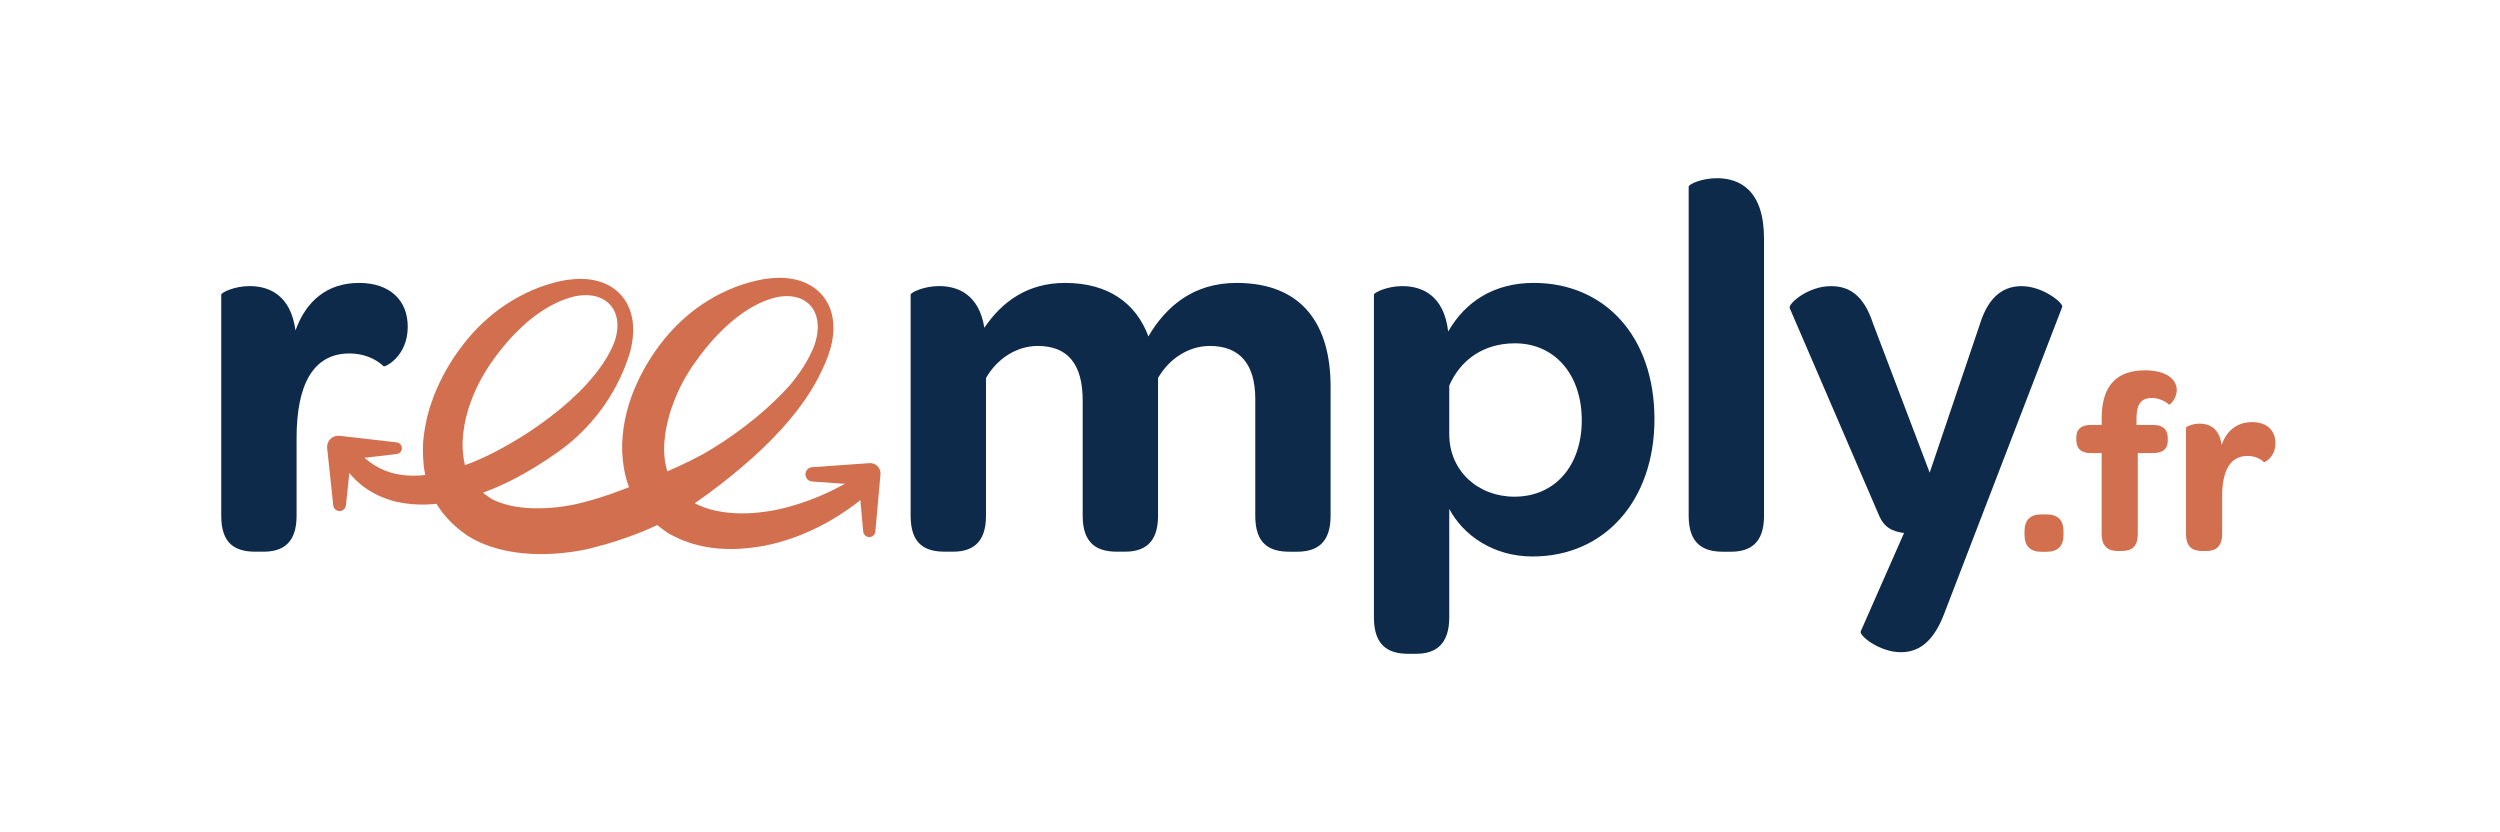
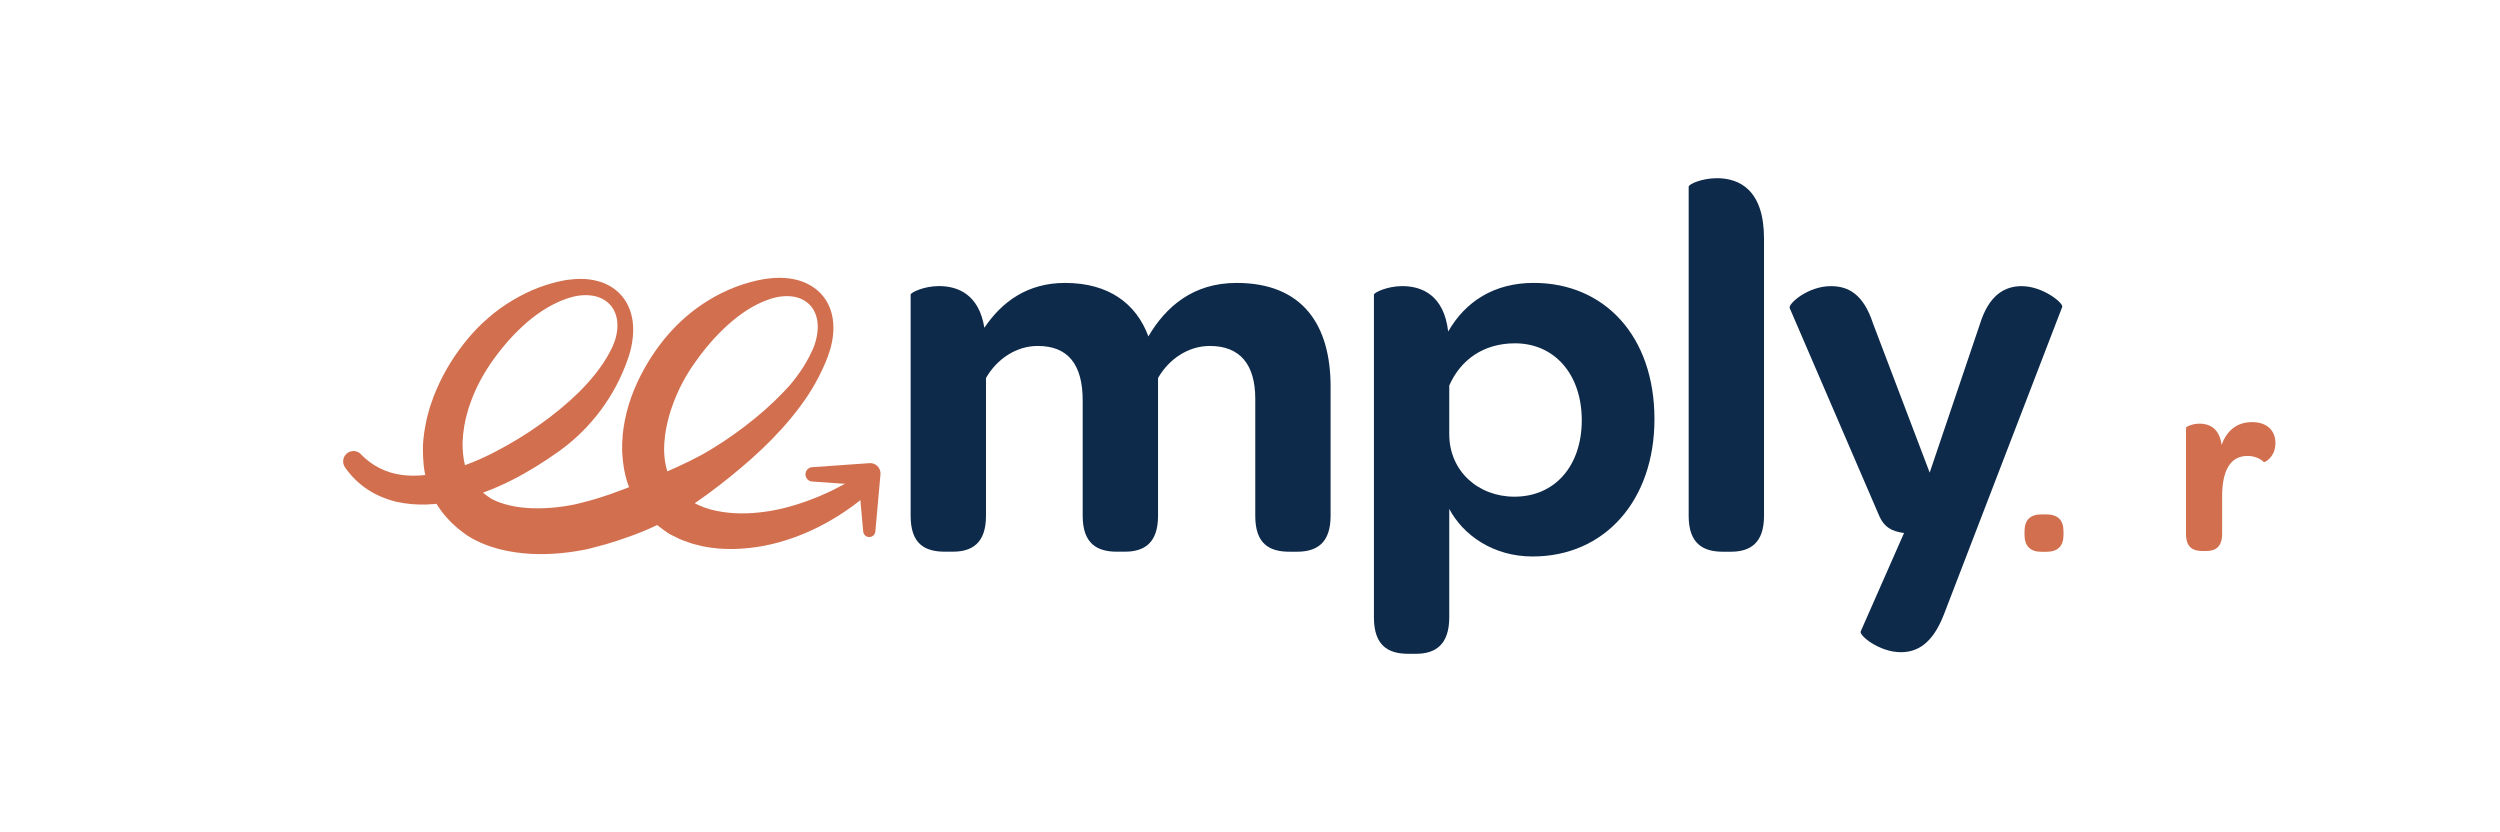
<svg xmlns="http://www.w3.org/2000/svg" version="1.1" x="0px" y="0px" width="1033.86px" height="344.05px" viewBox="0 0 1033.86 344.05" style="enable-background:new 0 0 1033.86 344.05;" xml:space="preserve">
  <style type="text/css">
	.st0{fill:#0E2A4A;}
	.st1{fill:#D26F4E;}
</style>
  <g id="Capa_1">
</g>
  <g id="Capa_2">
    <g>
      <g>
-         <path class="st0" d="M148.51,117c12.6,0,20.11,7.07,20.11,18.12c0,12.37-9.5,16.79-9.95,16.35c-3.31-3.09-8.17-5.3-14.14-5.3     c-15.25,0-21.88,13.26-21.88,34.91v32.26c0,11.27-5.75,14.81-13.7,14.81h-3.32c-8.4,0-14.14-3.31-14.14-14.81v-91.49     c0-0.88,5.52-3.54,11.71-3.54c8.17,0,17.01,3.76,19,18.34C126.63,124.29,135.47,117,148.51,117z" />
        <path class="st0" d="M440.44,117c17.9,0,29.39,8.4,34.47,22.1c7.29-12.38,18.56-22.1,36.46-22.1c27.4,0,38.89,17.46,38.89,42.87     v53.48c0,11.27-5.75,14.81-13.92,14.81h-3.09c-8.4,0-14.14-3.31-14.14-14.81v-48.4c0-14.36-6.41-21.88-18.78-21.88     c-9.06,0-17.01,5.53-21.43,13.26v57.01c0,11.27-5.75,14.81-13.7,14.81h-3.32c-8.17,0-14.14-3.31-14.14-14.81v-47.73     c0-15.03-6.19-22.54-18.56-22.54c-9.06,0-17.01,5.53-21.43,13.26v57.01c0,11.27-5.75,14.81-13.7,14.81h-3.32     c-8.4,0-14.14-3.31-14.14-14.81v-91.49c0-0.88,5.52-3.54,11.71-3.54c7.95,0,16.57,3.54,18.78,17.24     C414.36,124.73,424.96,117,440.44,117z" />
        <path class="st0" d="M599.33,255.34c0,11.27-5.75,15.03-13.7,15.03h-3.31c-8.4,0-14.14-3.53-14.14-15.03V121.86     c0-0.88,5.52-3.54,11.71-3.54c8.18,0,17.24,3.76,19,18.78c7.07-12.38,19-20.11,35.36-20.11c29.17,0,49.94,21.88,49.94,56.35     c0,33.59-20.55,56.79-50.38,56.79c-16.35,0-28.73-8.84-34.48-19.67V255.34z M599.33,179.54c0,15.25,11.93,25.86,26.96,25.86     c16.8,0,27.84-12.82,27.84-31.6c0-19-11.27-31.82-27.62-31.82c-13.04,0-22.54,6.85-27.18,17.46V179.54z" />
        <path class="st0" d="M698.34,213.35V77.22c0-1.1,5.52-3.53,11.71-3.53c9.28,0,19.45,4.86,19.45,24.97v114.69     c0,11.27-5.75,14.81-13.7,14.81h-3.32C704.31,228.16,698.34,224.84,698.34,213.35z" />
        <path class="st0" d="M769.5,261.08l17.9-40.66c-5.08-0.66-8.17-2.43-10.16-6.85l-37.13-86.18c-0.66-1.77,7.51-9.06,17.02-9.06     c7.29,0,13.48,3.32,17.46,15.47l23.42,61.65l20.77-61.43c3.76-12.15,10.39-15.69,17.24-15.69c8.84,0,17.46,7.07,16.79,8.62     l-49.06,127.51c-4.64,11.71-10.83,15.25-17.68,15.25C777.01,269.7,768.62,262.63,769.5,261.08z" />
      </g>
      <g>
        <path class="st1" d="M837.23,221.2v-1.48c0-4.66,2.33-7,7-7h1.91c4.88,0,7.21,2.33,7.21,7v1.48c0,4.66-2.33,7-7.21,7h-1.91     C839.67,228.19,837.23,225.86,837.23,221.2z" />
-         <path class="st1" d="M864.89,187.39c-4.35,0-6.25-1.91-6.25-5.51v-0.85c0-3.5,1.91-5.3,6.25-5.3h4.24v-2.76     c0-14.41,7.1-19.82,17.91-19.82c9.11,0,13.14,3.92,13.14,8.16c0,3.6-2.97,6.36-3.18,6.04c-1.48-1.38-4.13-2.76-7.1-2.76     c-4.35,0-6.36,2.44-6.36,8.37v2.76h6.68c4.35,0,6.25,1.91,6.25,5.51v0.95c0,3.39-1.91,5.19-6.25,5.19h-6.15v33.39     c0,5.51-2.65,7.1-6.68,7.1h-1.59c-3.82,0-6.68-1.7-6.68-7.1v-33.39H864.89z" />
        <path class="st1" d="M931.34,174.56c6.04,0,9.65,3.39,9.65,8.69c0,5.94-4.56,8.06-4.77,7.84c-1.59-1.48-3.92-2.54-6.78-2.54     c-7.31,0-10.49,6.36-10.49,16.75v15.47c0,5.41-2.76,7.1-6.57,7.1h-1.59c-4.03,0-6.78-1.59-6.78-7.1v-43.88     c0-0.42,2.65-1.7,5.62-1.7c3.92,0,8.16,1.8,9.12,8.8C920.85,178.06,925.09,174.56,931.34,174.56z" />
      </g>
      <g>
        <path class="st1" d="M335.86,193.2l23.62-1.66l0.08-0.01c2.35-0.17,4.39,1.61,4.56,3.96c0.02,0.22,0.01,0.47-0.01,0.68     L362,219.79c-0.12,1.39-1.35,2.41-2.74,2.29c-1.24-0.11-2.18-1.1-2.29-2.29l-2.12-23.62l4.63,4.63l-23.62-1.66     c-1.64-0.12-2.87-1.54-2.76-3.18C333.21,194.46,334.4,193.3,335.86,193.2z" />
-         <path class="st1" d="M137.81,208.98l-2.51-23.62l0-0.04c-0.27-2.54,1.57-4.82,4.11-5.09c0.34-0.04,0.69-0.03,1.02,0l23.62,2.71     c1.33,0.15,2.29,1.36,2.14,2.69c-0.13,1.14-1.04,2.01-2.14,2.14l-23.62,2.72l5.13-5.13l-2.51,23.62     c-0.15,1.44-1.45,2.49-2.89,2.34C138.9,211.19,137.94,210.19,137.81,208.98z" />
        <path class="st1" d="M149.3,187.93c4.66,4.75,10.38,7.6,16.68,8.45c6.31,0.89,13.05-0.04,19.66-1.84     c6.6-1.9,13.16-4.54,19.44-7.86c6.3-3.28,12.46-7,18.3-11.2c5.72-4.06,11.13-8.46,16.13-13.39c4.94-4.94,9.51-10.46,12.77-16.67     c0.4-0.75,0.81-1.58,1.14-2.33c0.32-0.72,0.61-1.5,0.89-2.3c0.5-1.58,0.85-3.2,0.97-4.81c0.28-3.21-0.38-6.39-2.09-8.83     c-1.69-2.48-4.38-4.11-7.46-4.75c-3.09-0.63-6.47-0.36-9.68,0.57c-0.82,0.22-1.58,0.5-2.37,0.77c-0.83,0.33-1.75,0.63-2.49,0.99     c-1.54,0.67-3.11,1.5-4.6,2.35c-3,1.73-5.82,3.79-8.47,6.04c-2.63,2.27-5.1,4.72-7.43,7.27c-2.3,2.59-4.47,5.28-6.49,8.07     c-4.03,5.6-7.38,11.66-9.6,18.01l-0.83,2.37l-0.67,2.4c-0.5,1.59-0.73,3.22-1.09,4.81c-0.14,0.8-0.22,1.61-0.33,2.41     c-0.12,0.8-0.22,1.6-0.24,2.39l-0.15,2.37l0.05,2.33c0.17,3.05,0.55,6.06,1.52,8.64c0.18,0.68,0.53,1.24,0.77,1.88     c0.23,0.64,0.57,1.19,0.9,1.73c0.31,0.56,0.62,1.12,1.03,1.57l0.55,0.73l0.27,0.37l0.37,0.42c0.97,1.08,1.96,2,3.07,2.92     c0.55,0.46,1.13,0.9,1.74,1.34c0.57,0.41,1.36,0.94,1.71,1.16c0.23,0.13,0.5,0.24,0.75,0.36c0.25,0.12,0.47,0.25,0.82,0.39     c0.64,0.27,1.26,0.56,1.95,0.78c1.33,0.5,2.78,0.87,4.24,1.23c5.93,1.34,12.59,1.4,19.2,0.7c1.65-0.17,3.34-0.42,4.95-0.7     c1.58-0.28,3.24-0.58,4.91-1.05l4.99-1.32c1.67-0.47,3.34-1.06,5.02-1.58c1.68-0.5,3.33-1.12,4.98-1.75     c1.64-0.64,3.33-1.16,4.95-1.87c1.64-0.66,3.28-1.31,4.95-1.92c1.64-0.67,3.26-1.41,4.92-2.05c6.56-2.77,13.18-5.63,19.55-9.05     c6.36-3.45,12.38-7.5,18.17-11.86c5.76-4.38,11.28-9.15,16.24-14.33c1.19-1.32,2.46-2.54,3.59-3.98     c1.15-1.36,2.21-2.79,3.23-4.25c2.04-2.9,3.84-6.03,5.26-9.21c1.45-3.11,2.18-6.41,2.25-9.63c0.02-3.2-0.88-6.25-2.73-8.5     c-1.84-2.28-4.59-3.67-7.66-4.1c-3.07-0.43-6.38,0.02-9.5,1.08c-6.5,2.17-12.26,6.12-17.35,10.69     c-5.08,4.61-9.54,9.81-13.45,15.38c-3.98,5.51-7.13,11.56-9.34,17.77c-1.19,3.08-1.96,6.26-2.63,9.39     c-0.25,1.57-0.56,3.14-0.64,4.69c-0.23,1.56-0.19,3.08-0.26,4.61c0.08,3.01,0.49,5.91,1.29,8.54c0.25,0.62,0.47,1.25,0.69,1.89     c0.25,0.61,0.58,1.16,0.84,1.75c0.24,0.62,0.67,1.07,0.99,1.61c0.18,0.27,0.31,0.52,0.53,0.81l0.69,0.87     c0.92,1.11,1.91,2.12,3.03,3.11c1.08,0.93,2.47,2.07,3.43,2.6c0.59,0.32,1.18,0.64,1.76,0.99c0.59,0.34,1.35,0.59,2.02,0.89     c1.34,0.67,2.88,1,4.33,1.5c6.06,1.54,12.8,1.88,19.56,1.14c6.79-0.66,13.61-2.43,20.25-4.84c1.63-0.67,3.32-1.24,4.95-1.94     c1.62-0.74,3.27-1.42,4.88-2.2c1.59-0.82,3.2-1.62,4.78-2.47l4.72-2.66l0.15-0.08c2.06-1.16,4.67-0.43,5.83,1.63     c1.03,1.83,0.57,4.08-0.98,5.38c-11.95,10.03-26.33,17.81-42.46,20.97c-8.05,1.47-16.57,1.95-25.19,0.21     c-2.14-0.56-4.3-0.96-6.42-1.8c-1.07-0.4-2.11-0.71-3.19-1.21l-3.24-1.59l-0.81-0.41l-0.82-0.53l-1.42-0.96     c-0.9-0.63-1.8-1.3-2.68-2.01c-1.76-1.41-3.48-3.02-5.03-4.73l-1.12-1.28c-0.37-0.45-0.75-0.98-1.12-1.48     c-0.71-1.02-1.54-2-2.09-3.09c-0.59-1.07-1.23-2.15-1.73-3.25c-0.47-1.11-0.93-2.22-1.36-3.35c-1.52-4.52-2.2-9.1-2.4-13.59     c-0.23-8.95,1.7-17.47,4.85-25.25c3.2-7.78,7.51-14.94,12.69-21.31c5.21-6.35,11.46-11.87,18.51-16.11     c7.01-4.26,14.87-7.27,22.99-8.63c4.18-0.62,8.52-0.72,12.83,0.3c4.28,0.98,8.54,3.36,11.36,7.01c2.93,3.61,4.07,8.24,4.13,12.49     c0.1,4.3-0.91,8.45-2.29,12.27c-2.85,7.46-6.76,14.4-11.5,20.71c-9.39,12.62-21.06,22.99-33.41,32.58     c-6.18,4.8-12.65,9.33-19.55,13.21c-6.87,3.94-14.27,6.93-21.84,9.42c-1.91,0.6-3.78,1.24-5.72,1.79l-5.89,1.56     c-1.95,0.55-3.99,0.88-6.11,1.24c-2.09,0.33-4.12,0.6-6.2,0.8c-8.3,0.79-16.86,0.56-25.55-1.62c-2.17-0.58-4.34-1.24-6.49-2.14     c-1.08-0.41-2.15-0.93-3.21-1.45c-0.51-0.23-1.11-0.57-1.68-0.89c-0.57-0.33-1.15-0.64-1.71-1c-1.21-0.82-1.95-1.39-2.88-2.11     c-0.89-0.7-1.77-1.43-2.63-2.21c-1.73-1.54-3.36-3.31-4.8-5.11l-0.53-0.67l-0.54-0.78l-1.07-1.57c-0.75-1.04-1.31-2.14-1.86-3.25     c-0.57-1.1-1.12-2.21-1.49-3.35c-0.39-1.13-0.89-2.27-1.15-3.41c-1.35-4.58-1.67-9.14-1.65-13.56c0-4.45,0.77-8.69,1.68-12.85     c0.58-2.03,1.04-4.11,1.78-6.06l1.04-2.96l1.21-2.87c3.26-7.63,7.69-14.58,12.87-20.82c2.6-3.11,5.44-6.03,8.53-8.66     c3.06-2.66,6.36-5.05,9.85-7.13c3.48-2.09,7.12-3.91,10.92-5.34c1.91-0.72,3.81-1.36,5.82-1.88c1.01-0.3,1.91-0.48,2.87-0.72     c1.02-0.22,2.07-0.44,3.09-0.58c4.12-0.56,8.42-0.66,12.65,0.5c4.22,1.07,8.31,3.66,10.91,7.38c2.64,3.72,3.72,8.25,3.73,12.51     c0,2.14-0.19,4.26-0.59,6.32c-0.19,1.03-0.41,2.05-0.7,3.1c-0.28,1.03-0.57,1.93-0.92,2.9c-5.22,15.19-15.28,28.72-28.32,38.05     c-12.69,9.05-26.66,16.83-42.58,20.49c-7.91,1.79-16.46,2.43-24.95,0.48c-4.21-1.04-8.34-2.74-11.98-5.19     c-3.65-2.43-6.75-5.57-9.15-9.03c-1.35-1.94-0.86-4.61,1.08-5.96c1.74-1.21,4.06-0.95,5.5,0.52L149.3,187.93z" />
      </g>
    </g>
  </g>
</svg>